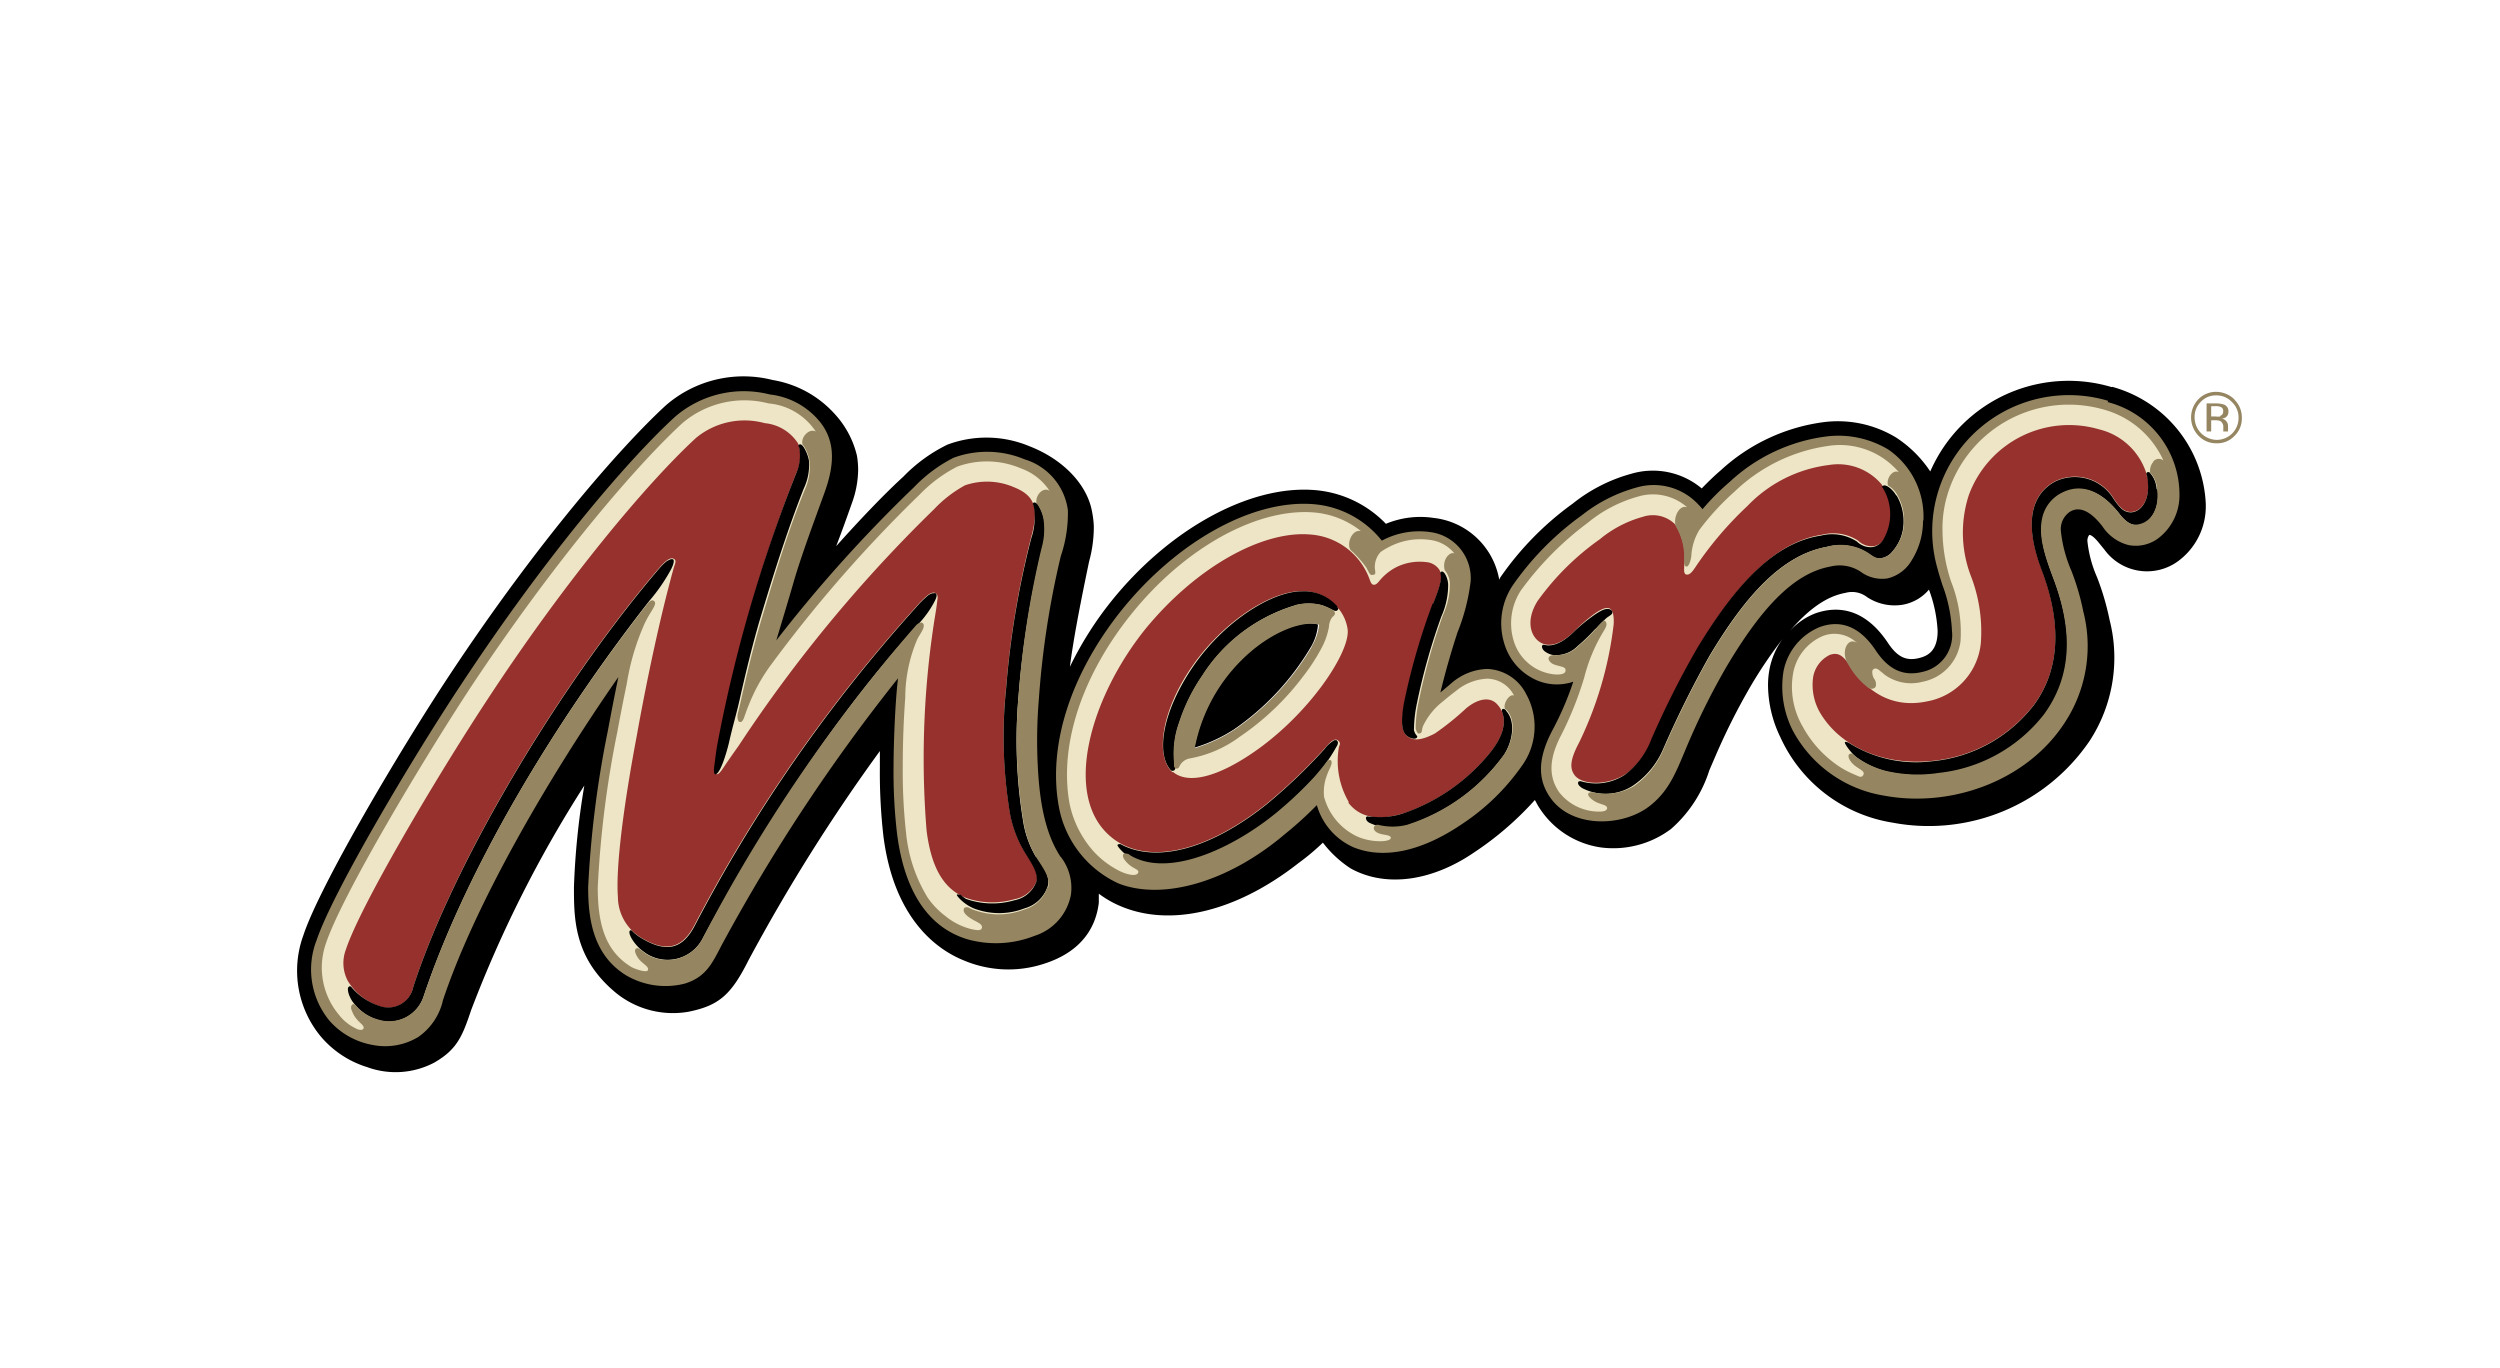
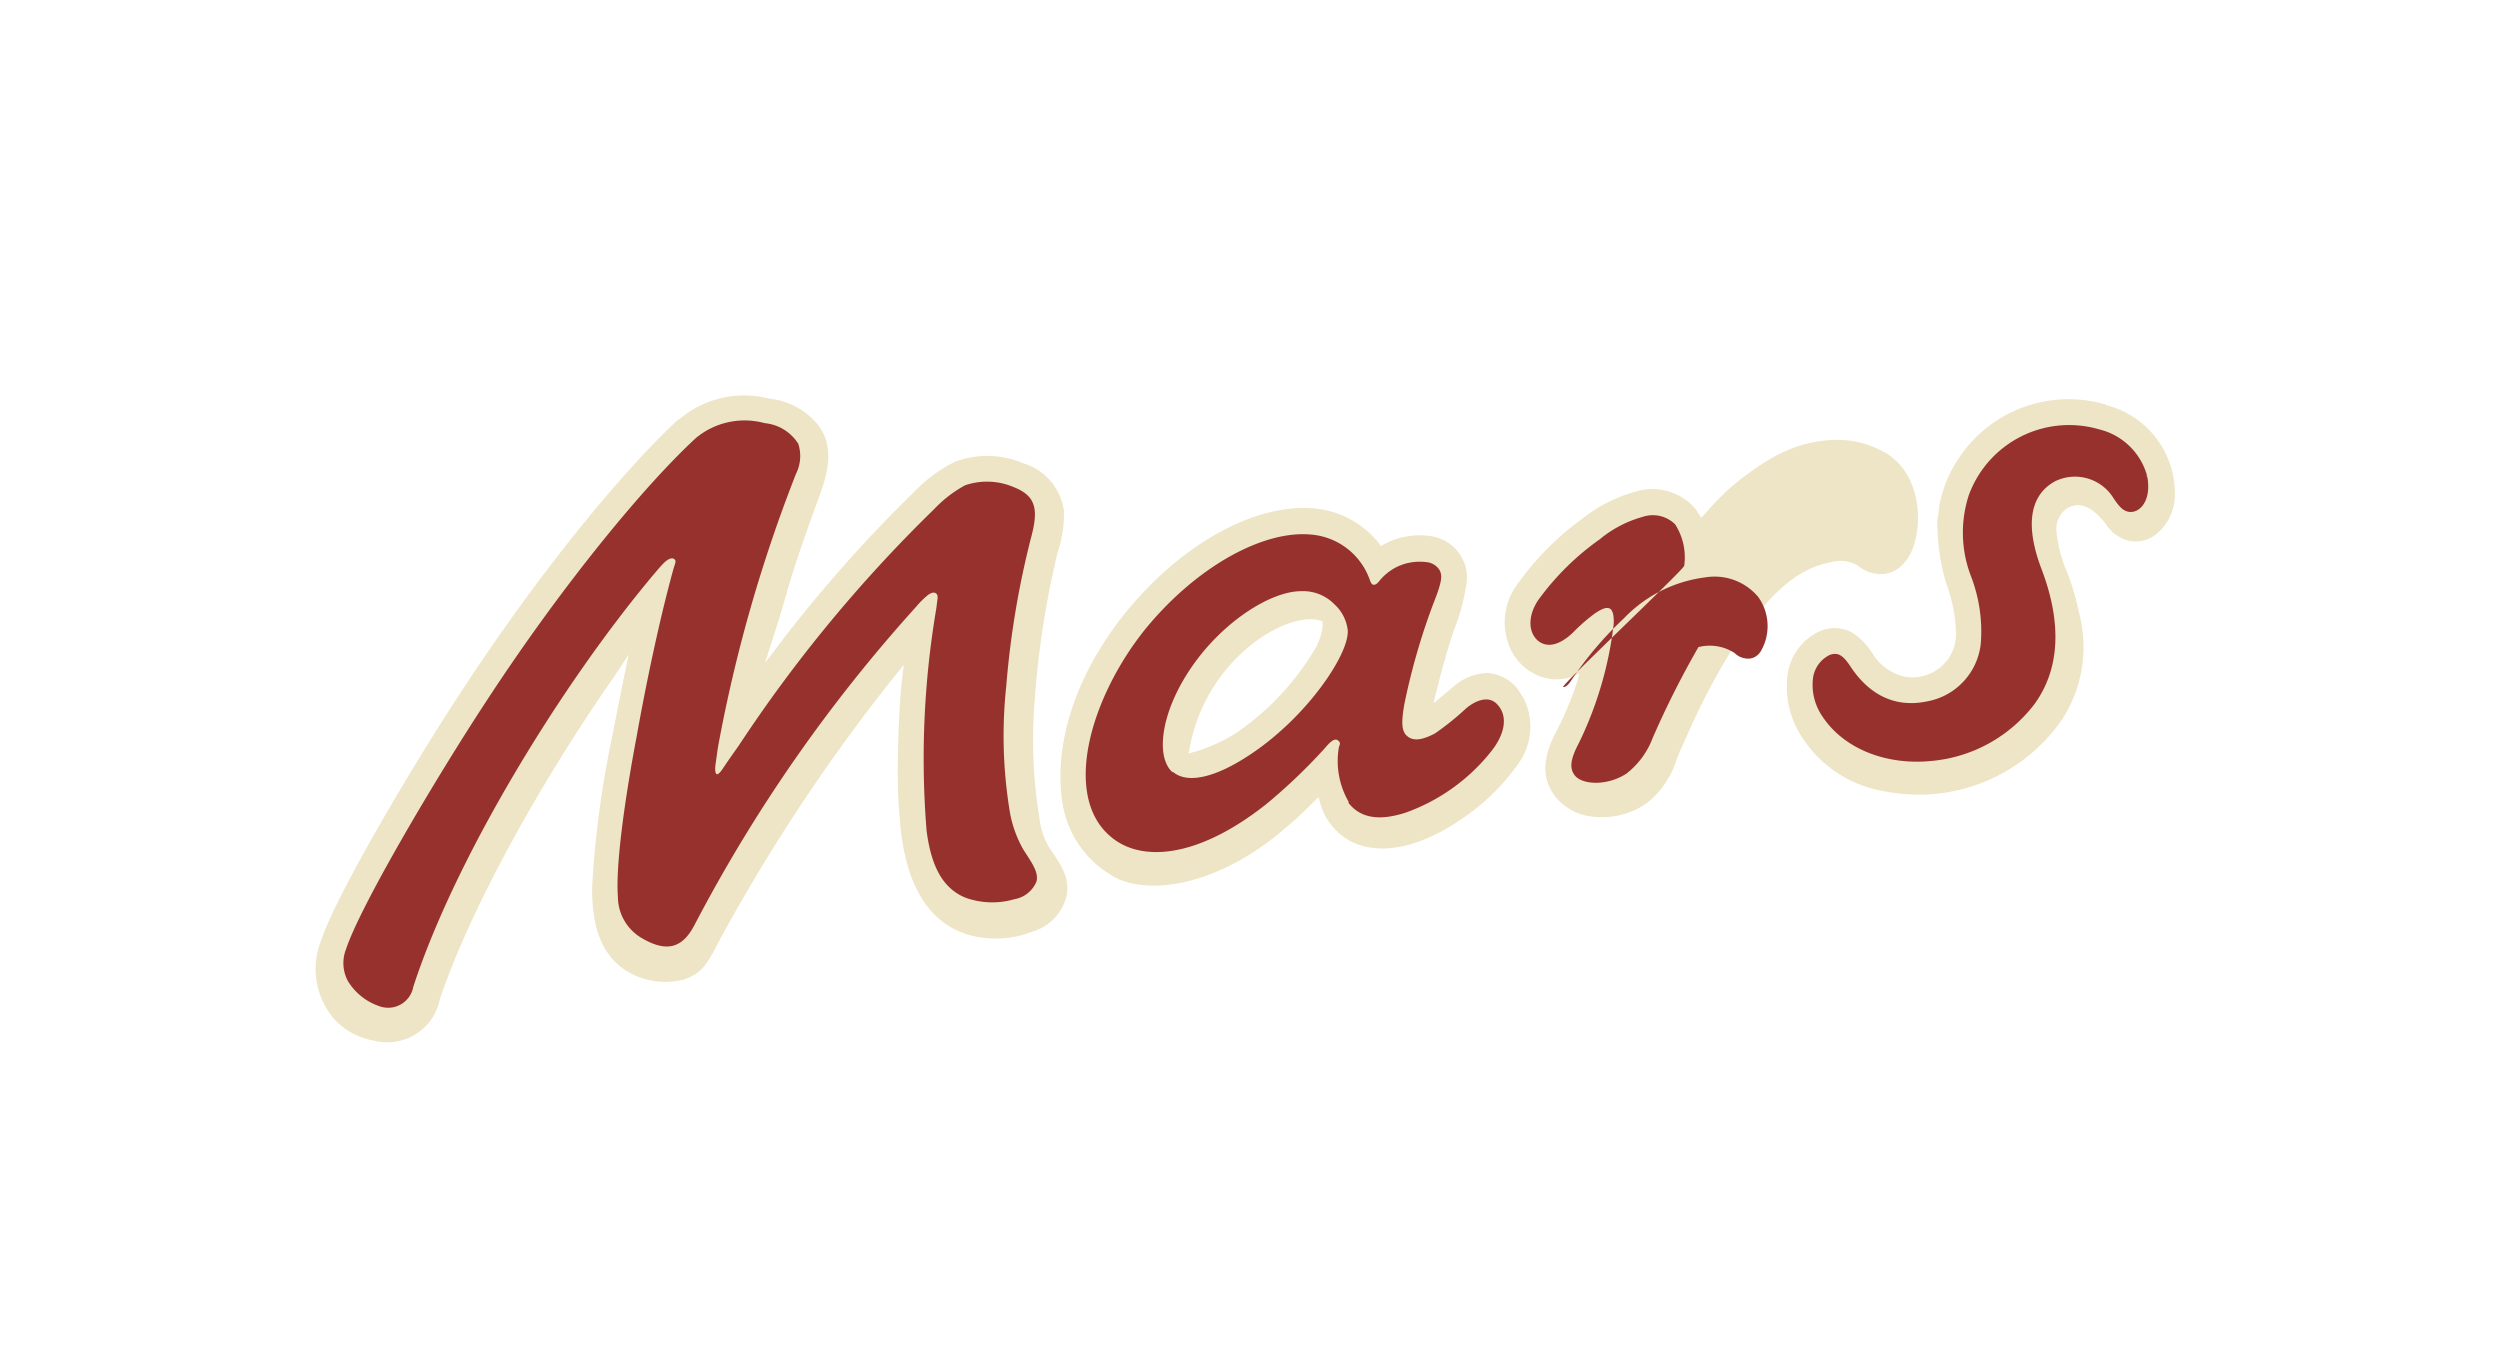
<svg xmlns="http://www.w3.org/2000/svg" id="Layer_1" data-name="Layer 1" viewBox="0 0 190 104">
  <defs>
    <style>.cls-1{fill:#ede5c5;}.cls-1,.cls-2,.cls-3,.cls-4{fill-rule:evenodd;}.cls-2{fill:#96312e;}.cls-4{fill:#958661;}</style>
  </defs>
  <path class="cls-1" d="M160.08,30.76a10,10,0,0,0-11.37,4.31,8.69,8.69,0,0,0-.94,1.94,11.4,11.4,0,0,0-.33,1.14c-.09.4-.09.8-.18,1.19a3.94,3.94,0,0,0,0,1,15.84,15.84,0,0,0,.65,4,11.65,11.65,0,0,1,.74,3.6,3.27,3.27,0,0,1-2.45,3.42,3.07,3.07,0,0,1-2.28-.23,3.87,3.87,0,0,1-1.57-1.4,5,5,0,0,0-1.53-1.62,2.79,2.79,0,0,0-2.39-.19,4.26,4.26,0,0,0-2.54,3.14,7,7,0,0,0,.67,4.3,9.22,9.22,0,0,0,6.73,4.79,13.24,13.24,0,0,0,13.45-5.5A10.14,10.14,0,0,0,158,46.54a18.87,18.87,0,0,0-.88-3,10.41,10.41,0,0,1-.83-3.16,1.9,1.9,0,0,1,.86-1.78c.91-.5,1.87-.09,2.87,1.2a3,3,0,0,0,1.75,1.3h.06a2.47,2.47,0,0,0,2-.47,3.86,3.86,0,0,0,1.46-3.09,6.92,6.92,0,0,0-5.22-6.75Zm-16.88,3.6a7.39,7.39,0,0,0-4.4-.89c-2.52.24-4.5,1.3-7.23,3.53a22.09,22.09,0,0,0-2,2.06l-.28.29-.22-.34a2.42,2.42,0,0,0-.29-.42,4.31,4.31,0,0,0-4.43-1.24,11.3,11.3,0,0,0-4,2,21.83,21.83,0,0,0-5.17,5.25,4.82,4.82,0,0,0-.62,4.07,4,4,0,0,0,2,2.51,3.58,3.58,0,0,0,2.87.27l.6-.25-.17.63a24.9,24.9,0,0,1-1.57,3.74c-1.08,2.05-1.12,3.55-.14,4.9A4.14,4.14,0,0,0,121,62.06,5.93,5.93,0,0,0,125.21,61a6.86,6.86,0,0,0,2.22-3.3l.21-.53.54-1.19a52.93,52.93,0,0,1,2.76-5.47c2.56-4.31,5.12-7.21,8.09-7.75a2.65,2.65,0,0,1,2.16.22,2.71,2.71,0,0,0,2,.64,2.38,2.38,0,0,0,1.56-.88c1.37-1.46,1.78-6.42-1.51-8.37ZM115.68,52.92A3.13,3.13,0,0,0,113,51.15a4,4,0,0,0-2.49,1l-.83.69-.74.62.23-.93c.38-1.55.82-3.09,1.31-4.6h0a15.35,15.35,0,0,0,1-3.77,3.19,3.19,0,0,0-2.8-3.42,5.62,5.62,0,0,0-3.48.62l-.25.14-.16-.22a7.06,7.06,0,0,0-5.07-2.65c-4.48-.32-10,2.79-14.17,7.92C81.7,51.33,80,56.68,80.78,61.23a7.78,7.78,0,0,0,4.31,5.62c3.27,1.29,8.23-.2,12.36-3.72l.27-.23a22,22,0,0,0,1.92-1.77l.19-.18.38-.38.14.52a4.7,4.7,0,0,0,2.62,3c2.18.89,5,.26,8-1.77a16.46,16.46,0,0,0,4.4-4.25,4.81,4.81,0,0,0,.35-5.15Zm-15.15-5.47a4.35,4.35,0,0,1-.57,1.84,20.35,20.35,0,0,1-6,6.41,12.64,12.64,0,0,1-3.14,1.43l-.48.13.09-.5a13,13,0,0,1,3.63-6.83h0c2.32-2.32,4.94-3.16,6.22-2.78l.23.07v.24ZM51.58,31.85C48.26,34.9,42,42,35.32,52.16c-3.7,5.59-9.73,15.72-10.94,19.38a5.84,5.84,0,0,0,.95,5.83,5.32,5.32,0,0,0,3.1,1.72,4.07,4.07,0,0,0,5-3.16c2.19-6.51,7.3-16,13.35-24.66l1-1.52q-.61,2.91-1.17,5.83A76.39,76.39,0,0,0,45,67.43c0,2.22.31,5,2.75,6.44a5.63,5.63,0,0,0,4.2.58c1.38-.43,1.83-1.29,2.46-2.46l.18-.36A136.87,136.87,0,0,1,68,51.38l.69-.86-.13,1.09c-.21,1.77-.33,5-.33,6.73a41.54,41.54,0,0,0,.26,5c.55,4.29,2.28,6.88,5.14,7.71a7.63,7.63,0,0,0,4.87-.26A3.76,3.76,0,0,0,81.08,68c.2-1.33-.42-2.24-1.28-3.5l-.08-.12A5.41,5.41,0,0,1,79,62.19a37,37,0,0,1-.36-9,68.72,68.72,0,0,1,1.69-11l.08-.29a9.28,9.28,0,0,0,.45-3.07,4.39,4.39,0,0,0-3.09-3.62,7,7,0,0,0-5.16-.13,10.94,10.94,0,0,0-3,2.17A105.47,105.47,0,0,0,59.3,48.86l-1.16,1.53L59.22,47l.84-2.86c.47-1.59,1.26-3.8,1.84-5.41.2-.54.4-1.09.58-1.63.72-2.09.62-3.57-.3-4.8a5.51,5.51,0,0,0-3.69-2,7.65,7.65,0,0,0-6.91,1.6Z" />
-   <path class="cls-2" d="M163.15,36.21a.4.4,0,0,0,0-.15,5,5,0,0,0-3.62-3.43,8.12,8.12,0,0,0-9.9,5,9.23,9.23,0,0,0,.14,6.1,11.67,11.67,0,0,1,.77,5.18,5,5,0,0,1-4.11,4.4c-2.32.48-4.3-.42-5.77-2.62-.55-.84-.93-1.15-1.59-.92a2.31,2.31,0,0,0-1.27,1.68,4.23,4.23,0,0,0,.51,2.69c1.6,2.73,5,4.05,8.5,3.69a11.08,11.08,0,0,0,7.81-4.32c1.93-2.66,2.1-6.14.54-10.25-1.27-3.34-.9-5.61,1-6.67a3.44,3.44,0,0,1,4.49,1.31c.49.72.75.93,1.15,1,.79.12,1.74-.81,1.39-2.69Zm-46.29,9.46c-.81,1.28-.64,2.43,0,3s1.64.45,2.77-.68a13.16,13.16,0,0,1,1.61-1.39c.26-.16.74-.5,1.08-.36s.34.88.32,1.2a28,28,0,0,1-2.63,9c-.69,1.3-.72,1.94-.35,2.46.55.76,2.48.85,3.94-.1a6.15,6.15,0,0,0,2-2.71,69.75,69.75,0,0,1,3.48-6.91c2.9-4.79,5.84-8,9.39-8.54a3.47,3.47,0,0,1,2.75.45,1.48,1.48,0,0,0,1.18.42,1.15,1.15,0,0,0,.8-.54,3.79,3.79,0,0,0-.2-4.16,4.32,4.32,0,0,0-4-1.47,10.34,10.34,0,0,0-6.2,3.12,26.92,26.92,0,0,0-3.88,4.54c-.25.38-.47.7-.73.67S128,43.26,128,43a4.63,4.63,0,0,0-.69-3.15,2.4,2.4,0,0,0-2.46-.57,8.75,8.75,0,0,0-3.26,1.7A20,20,0,0,0,116.86,45.67ZM102.47,61c1,1.3,2.56,1.34,4.36.76a14.54,14.54,0,0,0,6.4-4.53c1.13-1.36,1.45-2.8.52-3.74-.56-.57-1.46-.37-2.32.34a20.89,20.89,0,0,1-2.37,1.91c-1.08.57-1.71.57-2.14.18s-.41-1.12-.19-2.4a50.33,50.33,0,0,1,2.19-7.61c.72-1.8.7-2.19.47-2.61a1.32,1.32,0,0,0-1-.58,4,4,0,0,0-2.3.4,4.11,4.11,0,0,0-1.3,1.08c-.15.18-.27.26-.41.24s-.22-.21-.28-.38a5.18,5.18,0,0,0-4.55-3.44C96,40.33,91,43,87.07,47.78c-4.21,5.22-6.36,12.7-2.65,15.81,2.35,2,6.69,1.59,11.82-2.48a42.31,42.31,0,0,0,4.43-4.23c.26-.29.69-.84,1-.62s.09.41.08.56a6.19,6.19,0,0,0,.76,4.14Zm-13.35-2.3c-1.31-1.15-.93-4.55,1.44-8s6-5.76,8.31-5.77a3.33,3.33,0,0,1,2.55,1,3.16,3.16,0,0,1,1,1.9c.22,1.73-3,6.58-7.35,9.48-2.73,1.83-4.86,2.28-5.94,1.34ZM76.76,61.78a35.43,35.43,0,0,1-.29-9.58,67.45,67.45,0,0,1,1.89-11.34c.58-2.15.38-3.17-1.32-3.84a5.15,5.15,0,0,0-3.69-.14A9.4,9.4,0,0,0,71,38.69a108,108,0,0,0-14.87,18c-.4.56-.8,1.13-1.18,1.7-.2.3-.36.47-.47.45s-.15-.3-.11-.67c.09-.61.12-.91.22-1.52A112.12,112.12,0,0,1,60.5,36a3,3,0,0,0,.17-2.27,3.38,3.38,0,0,0-2.55-1.57,5.79,5.79,0,0,0-5.22,1.12C49.22,36.66,43,44.06,37,53.23c-3.94,6-9.63,15.64-10.71,18.93a2.89,2.89,0,0,0,.15,2.4,4.48,4.48,0,0,0,2.45,1.93A1.94,1.94,0,0,0,31.41,75c3.13-9.64,11.09-22.8,18.31-31.39.32-.37.46-.55.71-.8s.56-.46.78-.34.11.33,0,.67c-.14.51-.13.46-.27,1-.83,3.11-1.8,7.6-2.54,11.75-1,5.29-1.61,10-1.44,12.26a3.65,3.65,0,0,0,1.79,3.13c2,1.19,3.14.68,4-.92A116.35,116.35,0,0,1,69.63,46.11a6.55,6.55,0,0,1,.92-.91c.26-.17.43-.2.56-.12s.17.21.14.46c-.07.49-.06.53-.14,1a68.1,68.1,0,0,0-.69,16.58c.33,2.61,1.18,4.41,3,5.12a6,6,0,0,0,3.67.1A2.22,2.22,0,0,0,78.77,67c.19-.73-.38-1.46-1-2.44A8.81,8.81,0,0,1,76.76,61.78Z" />
-   <path class="cls-3" d="M51,43.27c.08-.15.29-.61.17-.75l0,0a.33.33,0,0,0-.24,0l-.23.11a3.47,3.47,0,0,0-.29.25c-.25.25-.39.43-.71.8C42.5,52.24,34.54,65.4,31.41,75a1.94,1.94,0,0,1-2.57,1.45A4.64,4.64,0,0,1,26.69,75a.13.13,0,0,0-.19,0c-.16.12,0,.85.52,1.4a3.47,3.47,0,0,0,1.74,1.12,2.76,2.76,0,0,0,3.45-1.83c3.3-9.8,10-20.88,17.12-30A13.81,13.81,0,0,0,51,43.27Zm50.64,13.06-.05-.07,0,0a.41.41,0,0,0-.19,0,2.49,2.49,0,0,0-.73.66,42.31,42.31,0,0,1-4.43,4.23c-4.64,3.68-8.63,4.35-11.09,3-.09,0-.17,0-.22.07s.56.82,1.28,1.14c3,1.35,7.58-.89,10.66-3.4a29.07,29.07,0,0,0,2.7-2.51,12.68,12.68,0,0,0,2-2.7.54.54,0,0,0,.11-.37Zm7.24-10.46a50.33,50.33,0,0,0-2.19,7.61c-.22,1.28-.18,2.07.19,2.4a.94.94,0,0,0,.58.26c.15,0,.24-.06.25-.15s-.17-.14-.25-.51a10.26,10.26,0,0,1,.22-2,47.54,47.54,0,0,1,1.86-6.62,5.88,5.88,0,0,0,.52-2.41c0-.48-.31-1.12-.52-1a.13.13,0,0,0-.08.11C109.59,43.92,109.48,44.47,108.92,45.87Zm35.23-8.22c-.31-.52-.8-.86-1-.73s0,.11,0,.19a3.82,3.82,0,0,1,0,3.93,1.15,1.15,0,0,1-.8.54,1.48,1.48,0,0,1-1.18-.42,3.47,3.47,0,0,0-2.75-.45c-3.55.53-6.49,3.75-9.39,8.54a69.75,69.75,0,0,0-3.48,6.91,6.15,6.15,0,0,1-2,2.71,4,4,0,0,1-3.38.5q-.15,0-.18.06c-.07.16.07.3.27.45a3.82,3.82,0,0,0,3.82-.13A6.38,6.38,0,0,0,126.37,57a77.87,77.87,0,0,1,3.52-7.1c2.78-4.67,5.56-7.72,8.93-8.33a3.88,3.88,0,0,1,3.05.42c.49.32.64.49,1.07.44a1.4,1.4,0,0,0,.88-.51,3.4,3.4,0,0,0,.85-2.2,3.87,3.87,0,0,0-.52-2.05ZM89.25,58.54c.18-.19,0-.37,0-.65a6.93,6.93,0,0,1,.39-3,13.78,13.78,0,0,1,1.74-3.53A12.65,12.65,0,0,1,98.46,46a4,4,0,0,1,2,0c.61.19,1,.55,1.17.39s0-.2,0-.31a.86.86,0,0,0-.13-.14,3.33,3.33,0,0,0-2.55-1c-2.34,0-6,2.36-8.31,5.77S87.84,57.31,89,58.55a.21.21,0,0,0,.23,0Zm71.24-29.12a11.47,11.47,0,0,0-13,4.91,11.91,11.91,0,0,0-.79,1.5,9,9,0,0,0-2.6-2.58,8.53,8.53,0,0,0-5.4-1.18,14.31,14.31,0,0,0-7.94,3.69c-.42.35-.93.85-1.43,1.36A5.78,5.78,0,0,0,124,36a12.32,12.32,0,0,0-4.48,2.28A23.09,23.09,0,0,0,114,43.92a.75.75,0,0,1-.06.13,5.7,5.7,0,0,0-5-4.69,6.79,6.79,0,0,0-3.61.45,8.45,8.45,0,0,0-5.49-2.57c-4.93-.36-11,3-15.37,8.44a26.33,26.33,0,0,0-3.16,5c.24-1.82.61-3.93,1.46-8A9.94,9.94,0,0,0,83.13,40,7.14,7.14,0,0,0,83,38.91c-.36-2.07-2.19-4-4.77-5a8.48,8.48,0,0,0-6.22-.12,11.92,11.92,0,0,0-3.36,2.44c-1.33,1.21-3.2,3.15-5.1,5.28.41-1.07.8-2.15,1.18-3.23a7.69,7.69,0,0,0,.49-2.54,6.71,6.71,0,0,0-.09-1.1,7.11,7.11,0,0,0-1.72-3.21,8.14,8.14,0,0,0-4.69-2.55,9,9,0,0,0-8.13,1.94c-3.38,3.11-9.73,10.35-16.48,20.57C30.4,57,24.29,67.32,23.05,71.1a7.84,7.84,0,0,0,1.27,7.6,7.5,7.5,0,0,0,3.58,2.4A6.3,6.3,0,0,0,33,80.76c1.74-1,2.14-2,2.81-4a92.66,92.66,0,0,1,8.6-17.06,57.17,57.17,0,0,0-.79,7.72c0,2.42,0,5.43,3.23,8.07a6.87,6.87,0,0,0,5.49,1.4c2.29-.47,3.22-1.27,4.53-3.88a137,137,0,0,1,10-15.93l0,1.25a42.48,42.48,0,0,0,.27,5.22c.82,6.42,4.2,8.68,6.13,9.45a8.69,8.69,0,0,0,6.06.25c3.15-1,4-3.09,4.18-4.65,0-.12,0-.25,0-.38s0-.2,0-.3a7.78,7.78,0,0,0,1.08.68c3.88,2,9.14.88,14.09-3q1-.73,1.86-1.56A8.4,8.4,0,0,0,102.65,66c2.63,1.46,6.13,1,9.36-1.2a24,24,0,0,0,4.64-4c.12.2.21.41.35.61a6.69,6.69,0,0,0,4.7,3A7.31,7.31,0,0,0,127,63a9.89,9.89,0,0,0,2.91-4.46l.47-1.09a49.28,49.28,0,0,1,2.68-5.32,33.71,33.71,0,0,1,2.44-3.6,5.78,5.78,0,0,0-1,2.24,6.49,6.49,0,0,0-.13,1.32,9.13,9.13,0,0,0,.93,3.92,11.32,11.32,0,0,0,8.53,6.51,14.79,14.79,0,0,0,15-6.24,11.58,11.58,0,0,0,1.5-9.16,20.08,20.08,0,0,0-.95-3.24,9.19,9.19,0,0,1-.73-2.69.71.71,0,0,1,.13-.53s.14-.07.56.39l.09.1.49.6a4,4,0,0,0,5.64.88,5.17,5.17,0,0,0,2.08-4.23v-.09a9.67,9.67,0,0,0-7.11-8.91ZM111.44,44.16a10.07,10.07,0,0,1-.69,2.92l-.28.87c-.5,1.51-.94,3-1.32,4.6l-.25,1,1.66-1.39a4,4,0,0,1,2.46-1,3.09,3.09,0,0,1,2.63,1.75,4.76,4.76,0,0,1-.35,5.11,16.58,16.58,0,0,1-4.39,4.25c-2.94,2-5.76,2.64-7.93,1.75a4.61,4.61,0,0,1-2.59-3l-.16-.58-.61.59a23.56,23.56,0,0,1-1.92,1.78l-.28.23c-4.12,3.51-9.06,5-12.32,3.71a7.7,7.7,0,0,1-4.28-5.58c-.82-4.54.92-9.88,4.75-14.65,4.13-5.12,9.68-8.23,14.14-7.91a7,7,0,0,1,5.05,2.65l.18.22.27-.14a5.67,5.67,0,0,1,3.47-.62,3.16,3.16,0,0,1,2.76,3.38Zm17.89-5,.29-.28a18.53,18.53,0,0,1,2-2,12.92,12.92,0,0,1,7.16-3.36,7,7,0,0,1,4.48,1,5.76,5.76,0,0,1,2.48,4.92l0,.82a5.3,5.3,0,0,1-.74,2.16,2.61,2.61,0,0,1-1.62,1.25,2.4,2.4,0,0,1-1.64-.36,3.24,3.24,0,0,0-2.71-.54c-2.71.48-5.22,2.88-8.12,7.76A49.46,49.46,0,0,0,128.14,56l-.47,1.11A8.54,8.54,0,0,1,125.18,61,5.88,5.88,0,0,1,121,62a4,4,0,0,1-2.8-1.53c-1-1.33-.93-2.82.14-4.85a23.68,23.68,0,0,0,1.57-3.75l.2-.7-.67.28a3.59,3.59,0,0,1-2.84-.27,4,4,0,0,1-2-2.49,4.85,4.85,0,0,1,.62-4.05,21.75,21.75,0,0,1,5.17-5.23,11,11,0,0,1,4-2,4.3,4.3,0,0,1,4.43,1.18l.15.17.39.44Zm27.82-.65a1.91,1.91,0,0,0-.87,1.82,10.41,10.41,0,0,0,.82,3.16,18.07,18.07,0,0,1,.88,3,10.13,10.13,0,0,1-1.3,8.1,13.21,13.21,0,0,1-13.42,5.48,9.18,9.18,0,0,1-6.7-4.76,6.91,6.91,0,0,1-.66-4.28A4.17,4.17,0,0,1,138.41,48c1.48-.52,2.72,0,3.82,1.67a3.44,3.44,0,0,0,3.93,1.77,3.2,3.2,0,0,0,2.5-3.46,11.65,11.65,0,0,0-.74-3.61l-.38-1.25A10,10,0,0,1,160.06,30.8a6.86,6.86,0,0,1,5.2,6.71,3.79,3.79,0,0,1-1.44,3.06,2.53,2.53,0,0,1-2,.46,2.94,2.94,0,0,1-1.77-1.29C159.06,38.43,158.08,38,157.15,38.53ZM68,51.36A136.45,136.45,0,0,0,54.57,71.62l-.19.35c-.62,1.17-1.07,2-2.44,2.45a5.54,5.54,0,0,1-4.16-.59c-2.42-1.46-2.73-4.19-2.73-6.4a77.22,77.22,0,0,1,1.49-11.84l.79-4.07-.63-.27C40.65,60,35.53,69.41,33.34,75.92a4.34,4.34,0,0,1-1.71,2.57,4.51,4.51,0,0,1-3.2.57,5.4,5.4,0,0,1-3.08-1.71,5.8,5.8,0,0,1-.93-5.79c1.2-3.67,7.23-13.79,10.93-19.38C42,42.07,48.28,34.92,51.6,31.88a7.62,7.62,0,0,1,6.88-1.59,5.39,5.39,0,0,1,3.66,2c.92,1.21,1,2.68.31,4.75l-.58,1.64c-.59,1.61-1.38,3.82-1.85,5.42L59.18,47l-.48,1.61.62.31a107.28,107.28,0,0,1,10.34-11.6,11.07,11.07,0,0,1,3-2.17,7,7,0,0,1,5.13.13,4.37,4.37,0,0,1,3.07,3.6,2.5,2.5,0,0,1,0,.4,11.88,11.88,0,0,1-.48,2.65l-.08.29a68.86,68.86,0,0,0-1.69,11,40.37,40.37,0,0,0-.08,5c.11,2.22.42,5,1.81,7.14a3.75,3.75,0,0,1,.76,2.13A4.75,4.75,0,0,1,81,68a3.71,3.71,0,0,1-2.57,2.83,7.7,7.7,0,0,1-4.85.26c-2.84-.83-4.55-3.41-5.11-7.69a41.48,41.48,0,0,1-.26-5c0-1.68.12-5,.33-6.72l.15-1.23Zm72.25-6.3a1.87,1.87,0,0,1,1.66.33,3.81,3.81,0,0,0,2.69.57,3.37,3.37,0,0,0,2-1.15,10.47,10.47,0,0,1,.66,3.14c0,1.52-.75,1.9-1.4,2.06-1,.25-1.67-.08-2.39-1.17-1.86-2.78-4-2.75-5.49-2.23a5.06,5.06,0,0,0-2,1.4c1.49-1.75,2.87-2.7,4.27-2.95ZM78.76,65.17a7.6,7.6,0,0,1-1-2.73A37.94,37.94,0,0,1,77.4,53a70.62,70.62,0,0,1,1.81-11.32,5.13,5.13,0,0,0,.16-2.08,2.92,2.92,0,0,0-.49-1.26c-.17-.19-.41-.21-.37,0a1.72,1.72,0,0,1,.07.21h0a5,5,0,0,1-.21,2.38,66.48,66.48,0,0,0-1.9,11.34,35.43,35.43,0,0,0,.29,9.58,8.91,8.91,0,0,0,1,2.73c.6,1,1.16,1.71,1,2.44a2.22,2.22,0,0,1-1.66,1.4,6,6,0,0,1-3.68-.1A3.55,3.55,0,0,1,73,68c-.12,0-.23-.06-.28,0s.64.87,1.55,1.13a5.31,5.31,0,0,0,3.58-.09,2.57,2.57,0,0,0,1.79-1.73c.14-.74-.22-1.25-.87-2.23ZM114.47,54c-.17-.19-.37-.17-.32.09.37.9,0,2-.92,3.13a14.54,14.54,0,0,1-6.4,4.53,5.58,5.58,0,0,1-2.61.31.76.76,0,0,1-.21,0,.14.14,0,0,0-.2.09c0,.13.06.27.26.38a3.93,3.93,0,0,0,2.81.22,14.6,14.6,0,0,0,7.44-5.4c.6-.95.92-2.47.15-3.32Zm6.8-6.2a8.93,8.93,0,0,1,.87-.87c.13-.1.45-.25.39-.41l0-.06a.34.34,0,0,0-.18-.15c-.34-.14-.82.2-1.08.36A13.16,13.16,0,0,0,119.63,48c-.88.88-1.67,1.18-2.29,1-.22,0-.18.26,0,.45a1.4,1.4,0,0,0,.78.34,2.34,2.34,0,0,0,1.79-.7A13.72,13.72,0,0,0,121.27,47.77ZM60.5,36a112.12,112.12,0,0,0-6,20.67c-.1.61-.13.91-.21,1.52-.05.35-.05.61.07.66h0c.38,0,.88-1.71,1.05-2.44.26-1.17.56-2.16.78-3.14.45-2,1-4.3,1.6-6.31.9-3,2-6.55,3.3-9.84A4.19,4.19,0,0,0,61.48,35a3,3,0,0,0-.39-1c-.05-.07-.2-.3-.35-.21s0,.14,0,.25A3.33,3.33,0,0,1,60.5,36Zm103.4,1.16a2,2,0,0,0-.54-1.26.19.19,0,0,0-.18,0c-.08.06-.06.16,0,.28a.13.13,0,0,1,0,.06c.35,1.89-.6,2.81-1.39,2.69-.4-.07-.65-.27-1.15-1a3.44,3.44,0,0,0-4.49-1.31c-1.89,1.06-2.26,3.33-1,6.67,1.57,4.11,1.39,7.59-.54,10.25a11.08,11.08,0,0,1-7.81,4.32,9.6,9.6,0,0,1-6.35-1.44c-.1,0-.19-.09-.24,0s.54.92,1,1.22a6.62,6.62,0,0,0,2.19,1,10.65,10.65,0,0,0,4,.15,11.76,11.76,0,0,0,8-4.46c2.21-3.06,2.12-6.55.68-10.35-.71-1.87-1.11-3.24-.83-4.53a2.77,2.77,0,0,1,1.41-1.91c1.37-.75,2.94-.39,4.43,1.53.6.78,1.16,1,1.78.74s1.28-1.2,1.11-2.59Zm-69.6,13a12.8,12.8,0,0,0-3.54,6.67,11.86,11.86,0,0,0,3-1.38,19.86,19.86,0,0,0,5.88-6.3,4,4,0,0,0,.53-1.69C99,47.09,96.53,47.92,94.3,50.15ZM71.11,45.09a.29.29,0,0,0-.17,0h-.07a1.1,1.1,0,0,0-.32.15,7.2,7.2,0,0,0-.92.91A116.35,116.35,0,0,0,52.78,70.4c-.86,1.6-2,2.11-4,.92a3.37,3.37,0,0,1-.76-.59.11.11,0,0,0-.15,0c-.19.25.43,1.16,1,1.56a3,3,0,0,0,4.51-.92c6-11.15,11.93-19.08,16.57-24.11A7.66,7.66,0,0,0,71,45.76c.16-.3.25-.55.12-.67Z" />
-   <path class="cls-4" d="M80.61,65.13c-1.26-1.9-1.62-4.49-1.74-6.95a37.91,37.91,0,0,1,.08-5,66.86,66.86,0,0,1,1.67-10.91,10.18,10.18,0,0,0,.54-3.49,4.68,4.68,0,0,0-3.29-3.87,7.38,7.38,0,0,0-5.4-.12,11.2,11.2,0,0,0-3,2.23A107.25,107.25,0,0,0,59,48.67c.37-1.26.86-2.84,1.32-4.45.68-2.35,2.13-6.14,2.42-7,.71-2.06.69-3.7-.36-5.08a5.73,5.73,0,0,0-3.87-2.16,8,8,0,0,0-7.19,1.68C48,34.68,41.76,41.84,35.06,52c-3.72,5.61-9.76,15.77-11,19.46a6.12,6.12,0,0,0,1,6.14,5.7,5.7,0,0,0,3.28,1.82,4.85,4.85,0,0,0,3.45-.61A4.64,4.64,0,0,0,33.67,76C36,69,41.39,59.51,47,51.45c-.26,1.21-.66,3.31-.8,4.07a78.36,78.36,0,0,0-1.5,11.91c0,2.33.34,5.15,2.91,6.71a5.92,5.92,0,0,0,4.45.61c1.65-.52,2.09-1.6,2.83-3a136.84,136.84,0,0,1,13.36-20.2c-.22,1.77-.34,5.05-.34,6.76a40.06,40.06,0,0,0,.27,5.08c.57,4.42,2.41,7.12,5.36,8a8,8,0,0,0,5.07-.26A4.07,4.07,0,0,0,81.39,68a3.85,3.85,0,0,0-.78-2.89Zm-1,2.27a2.57,2.57,0,0,1-1.79,1.73,5.31,5.31,0,0,1-3.58.1,3.27,3.27,0,0,1-.67-.28c-.14,0-.26,0-.3.08-.13.26.13.53.52.78s.88.39.84.68-.43.2-.78.13a5,5,0,0,1-2-1,6.1,6.1,0,0,1-1.34-1.39,11.5,11.5,0,0,1-1.65-4.94,42,42,0,0,1-.25-5c0-1.76.06-3.52.19-5.27a11.32,11.32,0,0,1,.92-4.45c.19-.38.7-1,.39-1.22-.11-.09-.28,0-.45.13A121.29,121.29,0,0,0,53.36,71.39a3,3,0,0,1-4.51.92l-.22-.18c-.15-.09-.31-.11-.36.07s.16.53.27.67c.33.41.77.57.71.84s-1-.07-1.27-.22c-2-1.22-2.55-3.28-2.55-6.06a77.67,77.67,0,0,1,1.48-11.77c.22-1.2.47-2.48.72-3.67A18.25,18.25,0,0,1,49,47.37c.47-1,1.05-1.51.66-1.72-.09-.06-.22,0-.37.13C42.18,54.85,35.5,65.89,32.21,75.67a2.76,2.76,0,0,1-3.45,1.82A3.43,3.43,0,0,1,27,76.37h0c-.09-.06-.17-.09-.25,0s-.1.29,0,.46a1.93,1.93,0,0,0,.41.68c.18.23.54.44.47.64s-.42.12-.61,0a3.53,3.53,0,0,1-1.24-1,5.59,5.59,0,0,1-1-5.48C26,68.05,32,58,35.67,52.39c6.67-10.08,12.89-17.2,16.19-20.23a7.28,7.28,0,0,1,6.55-1.5A4.79,4.79,0,0,1,62,32.8c-.48-.29-1.19.44-1,1a1,1,0,0,1,.12.15,3.08,3.08,0,0,1,.39,1,4.19,4.19,0,0,1-.31,2.19c-1.35,3.29-2.4,6.84-3.3,9.84-.6,2-1.15,4.27-1.6,6.31-.07.3-.14.6-.22.91s0,.65.13.67c.31.06.33-.43.7-1.3a13.46,13.46,0,0,1,1.61-2.94A103.89,103.89,0,0,1,69.92,37.56a10.71,10.71,0,0,1,2.84-2.1,6.61,6.61,0,0,1,4.84.14,4.35,4.35,0,0,1,2.17,1.71c-.42-.33-1.1.25-1,.94l.06.06a2.87,2.87,0,0,1,.49,1.26,5.16,5.16,0,0,1-.16,2.08A70.5,70.5,0,0,0,77.4,53a37.94,37.94,0,0,0,.39,9.48,7.53,7.53,0,0,0,1,2.73c.65,1,1,1.49.87,2.23ZM116,52.77A3.46,3.46,0,0,0,113,50.84a4.35,4.35,0,0,0-2.7,1.09l-.83.7c.37-1.54.81-3.07,1.3-4.57a15.21,15.21,0,0,0,1-3.88,3.53,3.53,0,0,0-3.06-3.74,6,6,0,0,0-3.69.65h0a7.39,7.39,0,0,0-5.29-2.78c-4.58-.32-10.25,2.83-14.44,8-3.9,4.85-5.66,10.29-4.83,14.93A8,8,0,0,0,85,67.14c3.27,1.29,8.25,0,12.68-3.77a27.24,27.24,0,0,0,2.22-2l.18-.18a5,5,0,0,0,2.8,3.21c2.15.87,5,.43,8.26-1.79a16.84,16.84,0,0,0,4.49-4.36A5.09,5.09,0,0,0,116,52.77Zm-1.58,1.12.09.08c.77.85.45,2.37-.16,3.32a14.56,14.56,0,0,1-7.43,5.4,4.53,4.53,0,0,1-2.16,0,.32.32,0,0,0-.27.06c-.17.16-.09.43.29.58s1,.11.91.39-1.48.34-2.57-.16a4.65,4.65,0,0,1-2.49-3,3.57,3.57,0,0,1,.26-1.75c.06-.2.17-.37.26-.61s.06-.34,0-.41-.17,0-.25,0a15.57,15.57,0,0,1-1.25,1.51,29.07,29.07,0,0,1-2.7,2.51c-3.08,2.51-7.69,4.75-10.66,3.4a2.54,2.54,0,0,1-.55-.32c-.13,0-.25-.07-.34,0s-.08.28.1.5c.53.68,1.12.64,1,.94s-.85.17-1.54-.2a6.83,6.83,0,0,1-1.75-1.32,7.79,7.79,0,0,1-1.93-3.77c-.83-4.65,1.15-9.95,4.68-14.34,4-5,9.47-8.07,13.82-7.76a6.62,6.62,0,0,1,3.65,1.42c-.75-.17-1.21,1.23-.65,1.56a8.37,8.37,0,0,1,1.07,1.23c.27.52.28.57.51.54s.16-.21.13-.49a1.67,1.67,0,0,1,.44-1.25,4.79,4.79,0,0,1,.56-.34,5.13,5.13,0,0,1,3.23-.57,2.82,2.82,0,0,1,1.84,1.05c-.24-.25-1,.33-.76,1.25a1.64,1.64,0,0,1,.39,1,5.71,5.71,0,0,1-.52,2.4,47.28,47.28,0,0,0-1.86,6.63,10.08,10.08,0,0,0-.22,2,.92.92,0,0,0,.17.36.27.27,0,0,0,.18,0c.17-.07.1-.33.23-.59a5.19,5.19,0,0,1,1.5-1.84c.49-.42,1-.8,1-.8A4,4,0,0,1,113,51.58a2.32,2.32,0,0,1,2.07,1.29c-.31-.19-.84.55-.7,1Zm31.76-14.32a6.19,6.19,0,0,0-2.66-5.4,7.37,7.37,0,0,0-4.71-1,13.25,13.25,0,0,0-7.35,3.45,18.38,18.38,0,0,0-2.07,2.08,3.11,3.11,0,0,0-.29-.33,4.63,4.63,0,0,0-4.79-1.3,11.61,11.61,0,0,0-4.09,2.09,22.06,22.06,0,0,0-5.26,5.34,5.18,5.18,0,0,0-.66,4.32,4.39,4.39,0,0,0,2.13,2.7,3.87,3.87,0,0,0,3.14.29A23.34,23.34,0,0,1,118,55.47c-1.23,2.32-1.09,3.91-.12,5.23,1.68,2.28,5.52,2.13,7.53.53,1.64-1.3,2.09-2.92,3.06-5.13a53.57,53.57,0,0,1,2.75-5.44c2.52-4.24,5-7.08,7.88-7.6a2.9,2.9,0,0,1,2.45.49,2.74,2.74,0,0,0,1.9.41,2.92,2.92,0,0,0,1.86-1.41,5.66,5.66,0,0,0,.84-3Zm-2.32,2.33a1.41,1.41,0,0,1-.87.51c-.44.05-.59-.12-1.08-.44a3.88,3.88,0,0,0-3.05-.42c-3.36.61-6.15,3.66-8.93,8.33a77.87,77.87,0,0,0-3.52,7.1,6.38,6.38,0,0,1-2.24,2.77,4.21,4.21,0,0,1-3.12.46c-.16,0-.32,0-.35.15s.33.49.72.65.72.19.72.41-.35.28-.69.26a3.84,3.84,0,0,1-2.93-1.44c-1-1.4-.63-2.93.16-4.43a26.29,26.29,0,0,0,1.73-4.35,12.8,12.8,0,0,1,1.34-3.28c.22-.38.43-.64.31-.88s-.18-.1-.31,0-.29.3-.44.47a14,14,0,0,1-1.35,1.32,2.31,2.31,0,0,1-1.79.7l-.14,0c-.55.06-.38.57.16.74s.82.14.79.46-.75.34-1.41.16A3.61,3.61,0,0,1,115,48.56a4.58,4.58,0,0,1,.59-3.69,24,24,0,0,1,5.07-5.13,10.37,10.37,0,0,1,3.83-2,3.93,3.93,0,0,1,3.74.82c-.66-.27-1.18,1-.79,1.58a4.49,4.49,0,0,1,.55,2.35c0,.45.06.57.2.57s.3-.38.35-.8a4.22,4.22,0,0,1,.62-2,19.75,19.75,0,0,1,2.67-2.9,12.86,12.86,0,0,1,7.05-3.46,5.88,5.88,0,0,1,5.44,2c-.44-.28-1,.46-.83,1a1.82,1.82,0,0,1,.7.71,3.87,3.87,0,0,1,.52,2.05,3.4,3.4,0,0,1-.85,2.2Zm16.35-11.44a10.42,10.42,0,0,0-11.79,4.45,10.28,10.28,0,0,0-1.18,8.27c.12.46.26.89.38,1.27a11.37,11.37,0,0,1,.73,3.5,2.86,2.86,0,0,1-2.23,3.11c-1.55.39-2.65-.26-3.56-1.62-1.17-1.77-2.6-2.37-4.22-1.8A4.56,4.56,0,0,0,135.55,51a7.36,7.36,0,0,0,.7,4.52,9.6,9.6,0,0,0,6.95,4.95c5.05.94,10.89-1.09,13.78-5.64a10.58,10.58,0,0,0,1.35-8.36,18.41,18.41,0,0,0-.9-3.08,10.31,10.31,0,0,1-.8-3,1.59,1.59,0,0,1,.69-1.5c.28-.16,1.13-.62,2.47,1.12a3.35,3.35,0,0,0,2,1.42,2.87,2.87,0,0,0,2.24-.52,4.11,4.11,0,0,0,1.61-3.35,7.27,7.27,0,0,0-5.45-7Zm3.46,4.62a1.06,1.06,0,0,0-.26.84,2,2,0,0,1,.53,1.25c.17,1.39-.36,2.3-1.11,2.59s-1.18,0-1.78-.74c-1.49-1.92-3.06-2.28-4.43-1.53a2.81,2.81,0,0,0-1.42,1.91c-.27,1.29.13,2.66.84,4.53,1.44,3.8,1.53,7.29-.69,10.35a11.72,11.72,0,0,1-8,4.46,10.61,10.61,0,0,1-4-.15,6.54,6.54,0,0,1-2.19-1l-.35-.27a.21.21,0,0,0-.27,0c-.14.14,0,.5.37.82s.85.46.71.74-.36.12-.64,0a6.84,6.84,0,0,1-1.64-.94A8.54,8.54,0,0,1,137,55.21a6,6,0,0,1-.72-4.06,3.82,3.82,0,0,1,2.27-2.82,2.44,2.44,0,0,1,2.59.55c-.68-.53-1.32.65-.65,1.65A5.68,5.68,0,0,0,142,52.28c.14.1.48.11.56-.13a.69.69,0,0,0-.08-.5.94.94,0,0,1-.18-.67c.08-.2.29-.23.5-.06l.48.39a3.42,3.42,0,0,0,2.85.5A3.59,3.59,0,0,0,149,48.73a10.42,10.42,0,0,0-.71-4.51,12.47,12.47,0,0,1-.66-3.86,8.85,8.85,0,0,1,.54-3.26A9.64,9.64,0,0,1,160,31.16,7,7,0,0,1,164.42,35a.54.54,0,0,0-.79.1ZM98.46,46a12.65,12.65,0,0,0-7.11,5.36,13.78,13.78,0,0,0-1.74,3.53,6.93,6.93,0,0,0-.39,3v0l0,.19a1.42,1.42,0,0,1,0,.16c.11.26.34.21.42,0a1.07,1.07,0,0,1,.79-.6A9,9,0,0,0,94.21,56a20.19,20.19,0,0,0,4.84-4.61,14.7,14.7,0,0,0,1.35-2.07,5.36,5.36,0,0,0,.6-1.68,1.37,1.37,0,0,1,.24-.72c.11-.11.19-.16.21-.26s0-.23-.27-.37l0,0a5.33,5.33,0,0,0-.73-.31,4,4,0,0,0-2,0Zm1.22,3.18a19.85,19.85,0,0,1-5.88,6.29,11.58,11.58,0,0,1-3,1.39,12.8,12.8,0,0,1,3.54-6.67c2.23-2.23,4.74-3.06,5.91-2.71A4,4,0,0,1,99.68,49.14Zm69.95-18.62a1.59,1.59,0,0,1,.5,1.18,1.66,1.66,0,0,1-1.67,1.69,1.71,1.71,0,0,1-1.67-1.71,1.6,1.6,0,0,1,.48-1.19,1.55,1.55,0,0,1,1.18-.48,1.59,1.59,0,0,1,1.18.51Zm.2-.19a2,2,0,0,0-1.38-.59,1.85,1.85,0,0,0-1.37.56,2,2,0,0,0,0,2.77,1.83,1.83,0,0,0,1.37.58,1.79,1.79,0,0,0,1.37-.56,1.83,1.83,0,0,0,.56-1.38,1.88,1.88,0,0,0-.57-1.38Zm-1.09,1.28a1,1,0,0,1-.35,0h-.34v-.78h.32a.91.91,0,0,1,.45.08.32.32,0,0,1,.14.31.32.32,0,0,1-.22.34Zm-1.06,1.14h.37v-.85h.3a.94.94,0,0,1,.41.07.54.54,0,0,1,.21.5v.28h.36v0a.43.43,0,0,1,0-.11.86.86,0,0,0,0-.16v-.16a.52.52,0,0,0-.12-.33.49.49,0,0,0-.36-.21.87.87,0,0,0,.3-.1.49.49,0,0,0,.21-.43.53.53,0,0,0-.33-.54,1.9,1.9,0,0,0-.58-.09h-.75v2.14Z" />
+   <path class="cls-2" d="M163.15,36.21a.4.4,0,0,0,0-.15,5,5,0,0,0-3.62-3.43,8.12,8.12,0,0,0-9.9,5,9.23,9.23,0,0,0,.14,6.1,11.67,11.67,0,0,1,.77,5.18,5,5,0,0,1-4.11,4.4c-2.32.48-4.3-.42-5.77-2.62-.55-.84-.93-1.15-1.59-.92a2.31,2.31,0,0,0-1.27,1.68,4.23,4.23,0,0,0,.51,2.69c1.6,2.73,5,4.05,8.5,3.69a11.08,11.08,0,0,0,7.81-4.32c1.93-2.66,2.1-6.14.54-10.25-1.27-3.34-.9-5.61,1-6.67a3.44,3.44,0,0,1,4.49,1.31c.49.72.75.93,1.15,1,.79.12,1.74-.81,1.39-2.69Zm-46.29,9.46c-.81,1.28-.64,2.43,0,3s1.64.45,2.77-.68a13.16,13.16,0,0,1,1.61-1.39c.26-.16.74-.5,1.08-.36s.34.88.32,1.2a28,28,0,0,1-2.63,9c-.69,1.3-.72,1.94-.35,2.46.55.76,2.48.85,3.94-.1a6.15,6.15,0,0,0,2-2.71,69.75,69.75,0,0,1,3.48-6.91a3.47,3.47,0,0,1,2.75.45,1.48,1.48,0,0,0,1.18.42,1.15,1.15,0,0,0,.8-.54,3.79,3.79,0,0,0-.2-4.16,4.32,4.32,0,0,0-4-1.47,10.34,10.34,0,0,0-6.2,3.12,26.92,26.92,0,0,0-3.88,4.54c-.25.38-.47.7-.73.67S128,43.26,128,43a4.63,4.63,0,0,0-.69-3.15,2.4,2.4,0,0,0-2.46-.57,8.75,8.75,0,0,0-3.26,1.7A20,20,0,0,0,116.86,45.67ZM102.47,61c1,1.3,2.56,1.34,4.36.76a14.54,14.54,0,0,0,6.4-4.53c1.13-1.36,1.45-2.8.52-3.74-.56-.57-1.46-.37-2.32.34a20.89,20.89,0,0,1-2.37,1.91c-1.08.57-1.71.57-2.14.18s-.41-1.12-.19-2.4a50.33,50.33,0,0,1,2.19-7.61c.72-1.8.7-2.19.47-2.61a1.32,1.32,0,0,0-1-.58,4,4,0,0,0-2.3.4,4.11,4.11,0,0,0-1.3,1.08c-.15.18-.27.26-.41.24s-.22-.21-.28-.38a5.18,5.18,0,0,0-4.55-3.44C96,40.33,91,43,87.07,47.78c-4.21,5.22-6.36,12.7-2.65,15.81,2.35,2,6.69,1.59,11.82-2.48a42.31,42.31,0,0,0,4.43-4.23c.26-.29.69-.84,1-.62s.09.41.08.56a6.19,6.19,0,0,0,.76,4.14Zm-13.35-2.3c-1.31-1.15-.93-4.55,1.44-8s6-5.76,8.31-5.77a3.33,3.33,0,0,1,2.55,1,3.16,3.16,0,0,1,1,1.9c.22,1.73-3,6.58-7.35,9.48-2.73,1.83-4.86,2.28-5.94,1.34ZM76.76,61.78a35.43,35.43,0,0,1-.29-9.58,67.45,67.45,0,0,1,1.89-11.34c.58-2.15.38-3.17-1.32-3.84a5.15,5.15,0,0,0-3.69-.14A9.4,9.4,0,0,0,71,38.69a108,108,0,0,0-14.87,18c-.4.56-.8,1.13-1.18,1.7-.2.3-.36.47-.47.45s-.15-.3-.11-.67c.09-.61.12-.91.22-1.52A112.12,112.12,0,0,1,60.5,36a3,3,0,0,0,.17-2.27,3.38,3.38,0,0,0-2.55-1.57,5.79,5.79,0,0,0-5.22,1.12C49.22,36.66,43,44.06,37,53.23c-3.94,6-9.63,15.64-10.71,18.93a2.89,2.89,0,0,0,.15,2.4,4.48,4.48,0,0,0,2.45,1.93A1.94,1.94,0,0,0,31.41,75c3.13-9.64,11.09-22.8,18.31-31.39.32-.37.46-.55.71-.8s.56-.46.78-.34.11.33,0,.67c-.14.51-.13.46-.27,1-.83,3.11-1.8,7.6-2.54,11.75-1,5.29-1.61,10-1.44,12.26a3.65,3.65,0,0,0,1.79,3.13c2,1.19,3.14.68,4-.92A116.35,116.35,0,0,1,69.63,46.11a6.55,6.55,0,0,1,.92-.91c.26-.17.43-.2.56-.12s.17.21.14.46c-.07.49-.06.53-.14,1a68.1,68.1,0,0,0-.69,16.58c.33,2.61,1.18,4.41,3,5.12a6,6,0,0,0,3.67.1A2.22,2.22,0,0,0,78.77,67c.19-.73-.38-1.46-1-2.44A8.81,8.81,0,0,1,76.76,61.78Z" />
</svg>